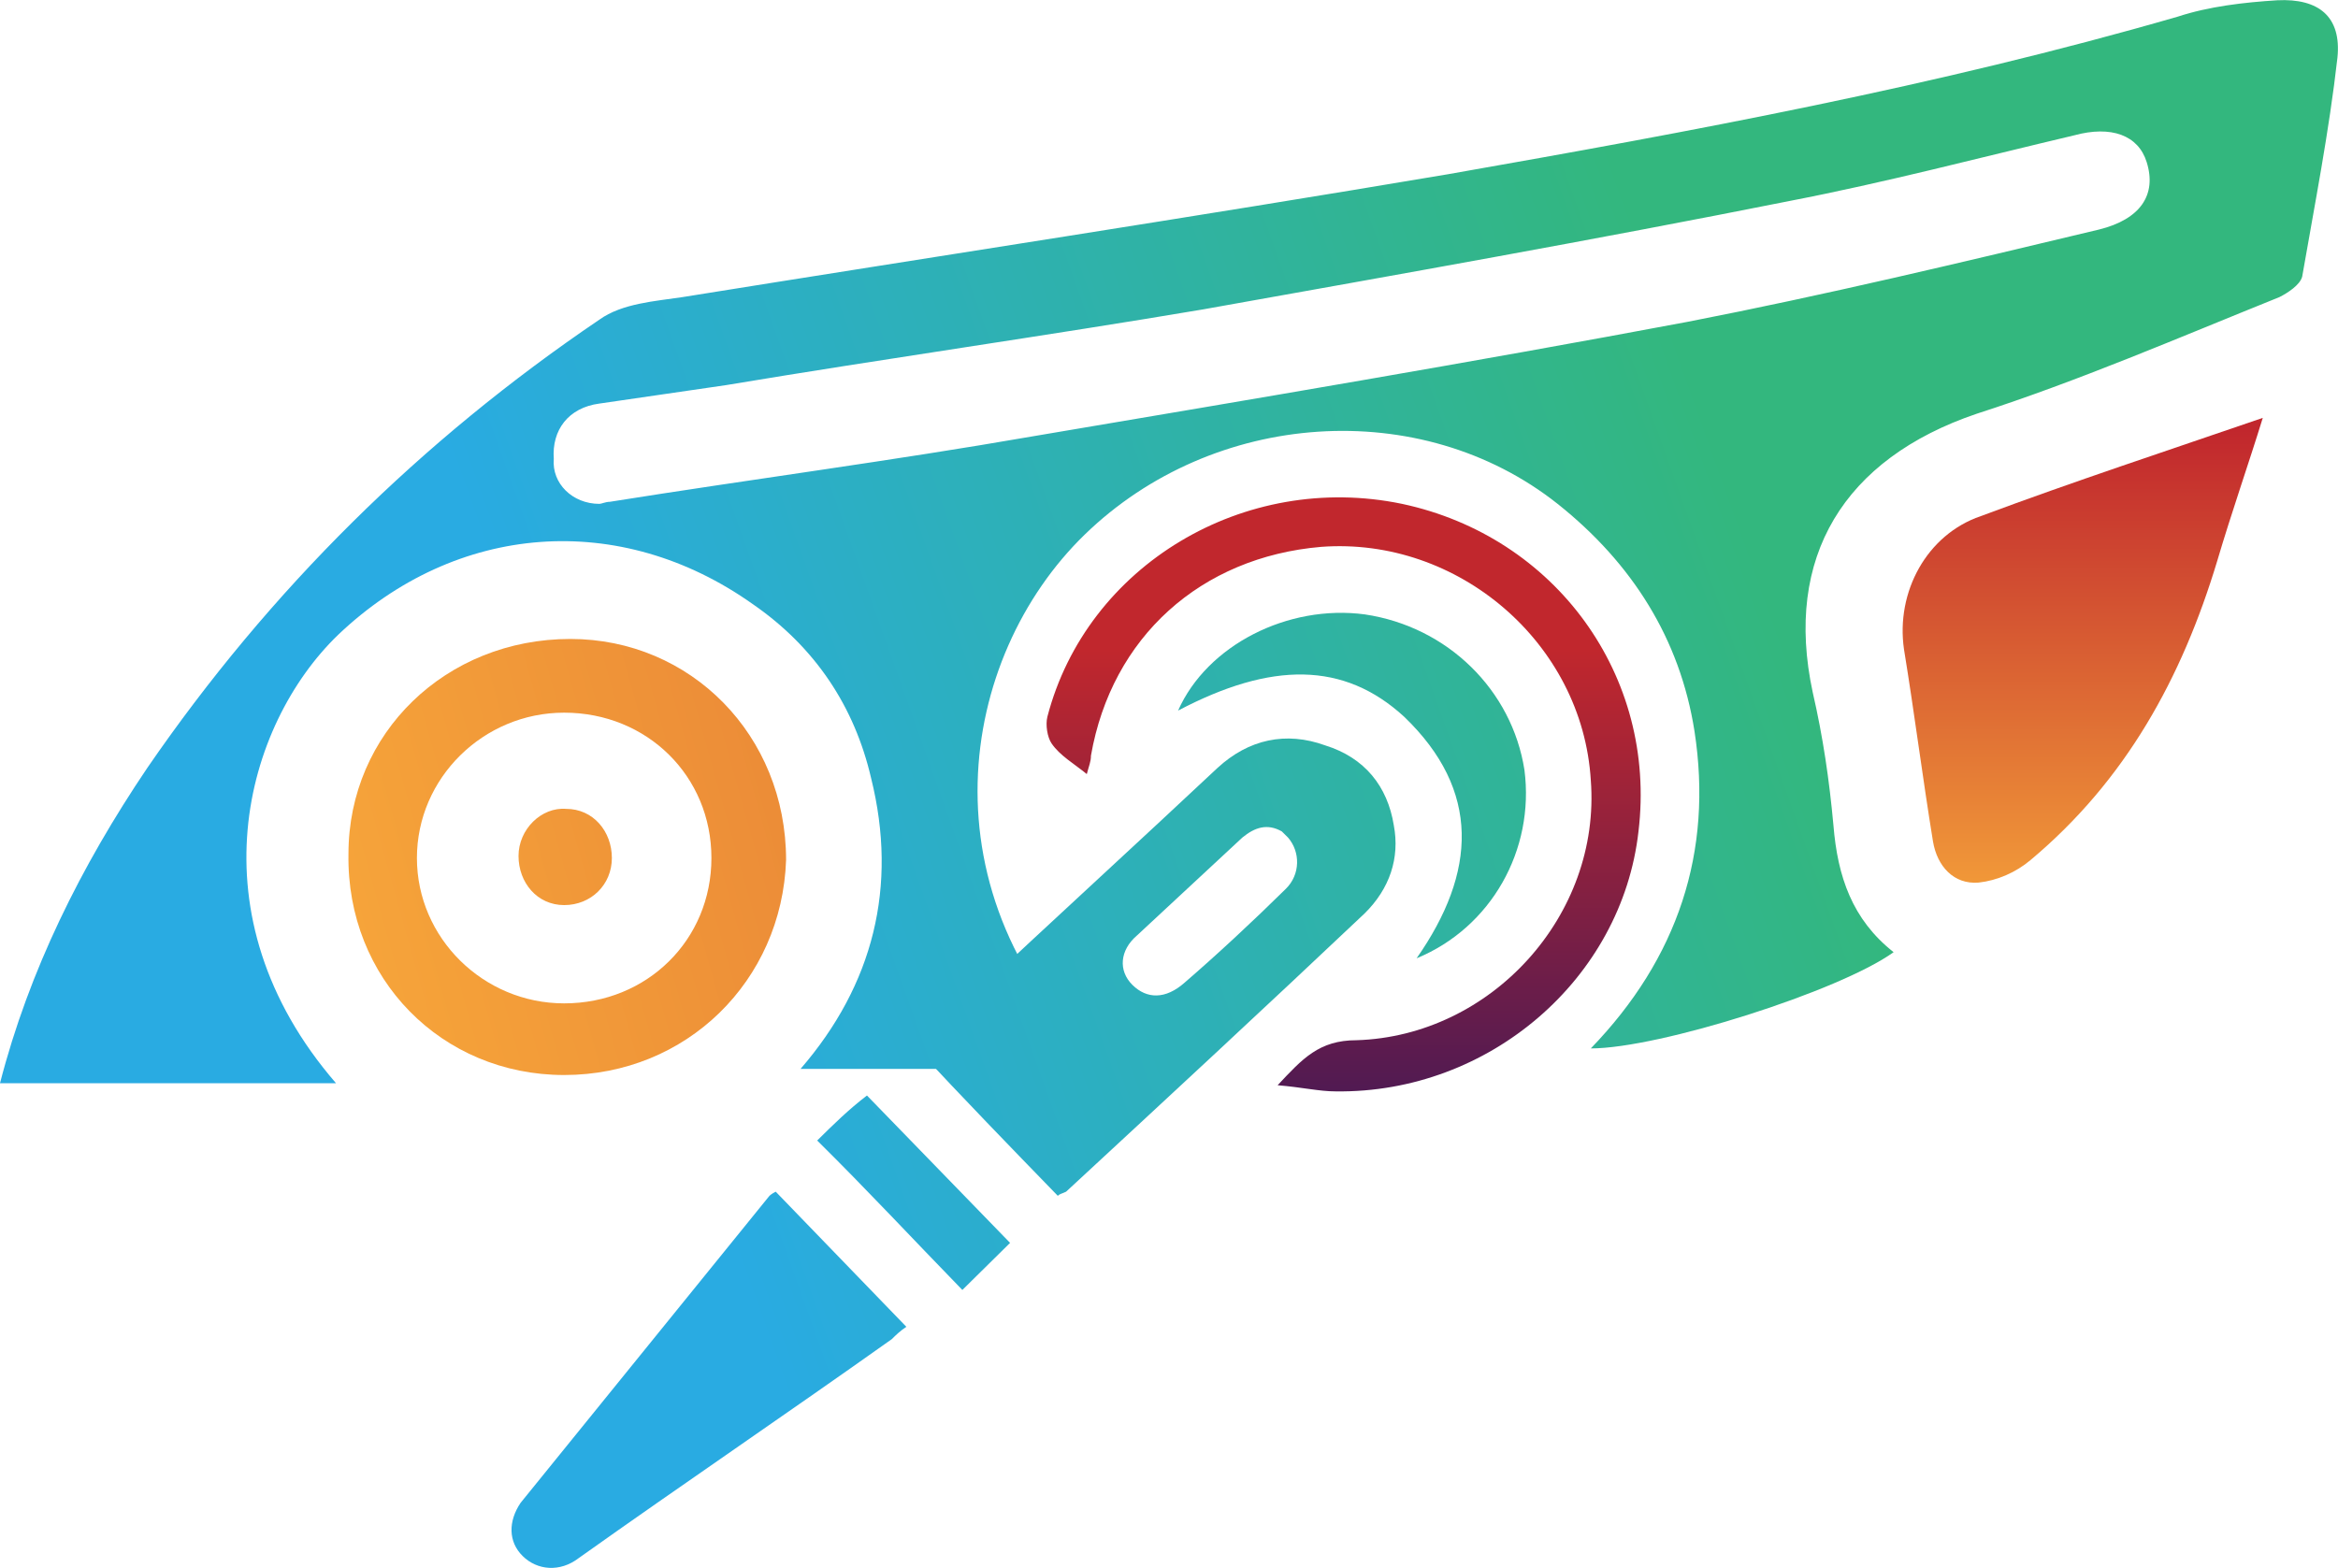
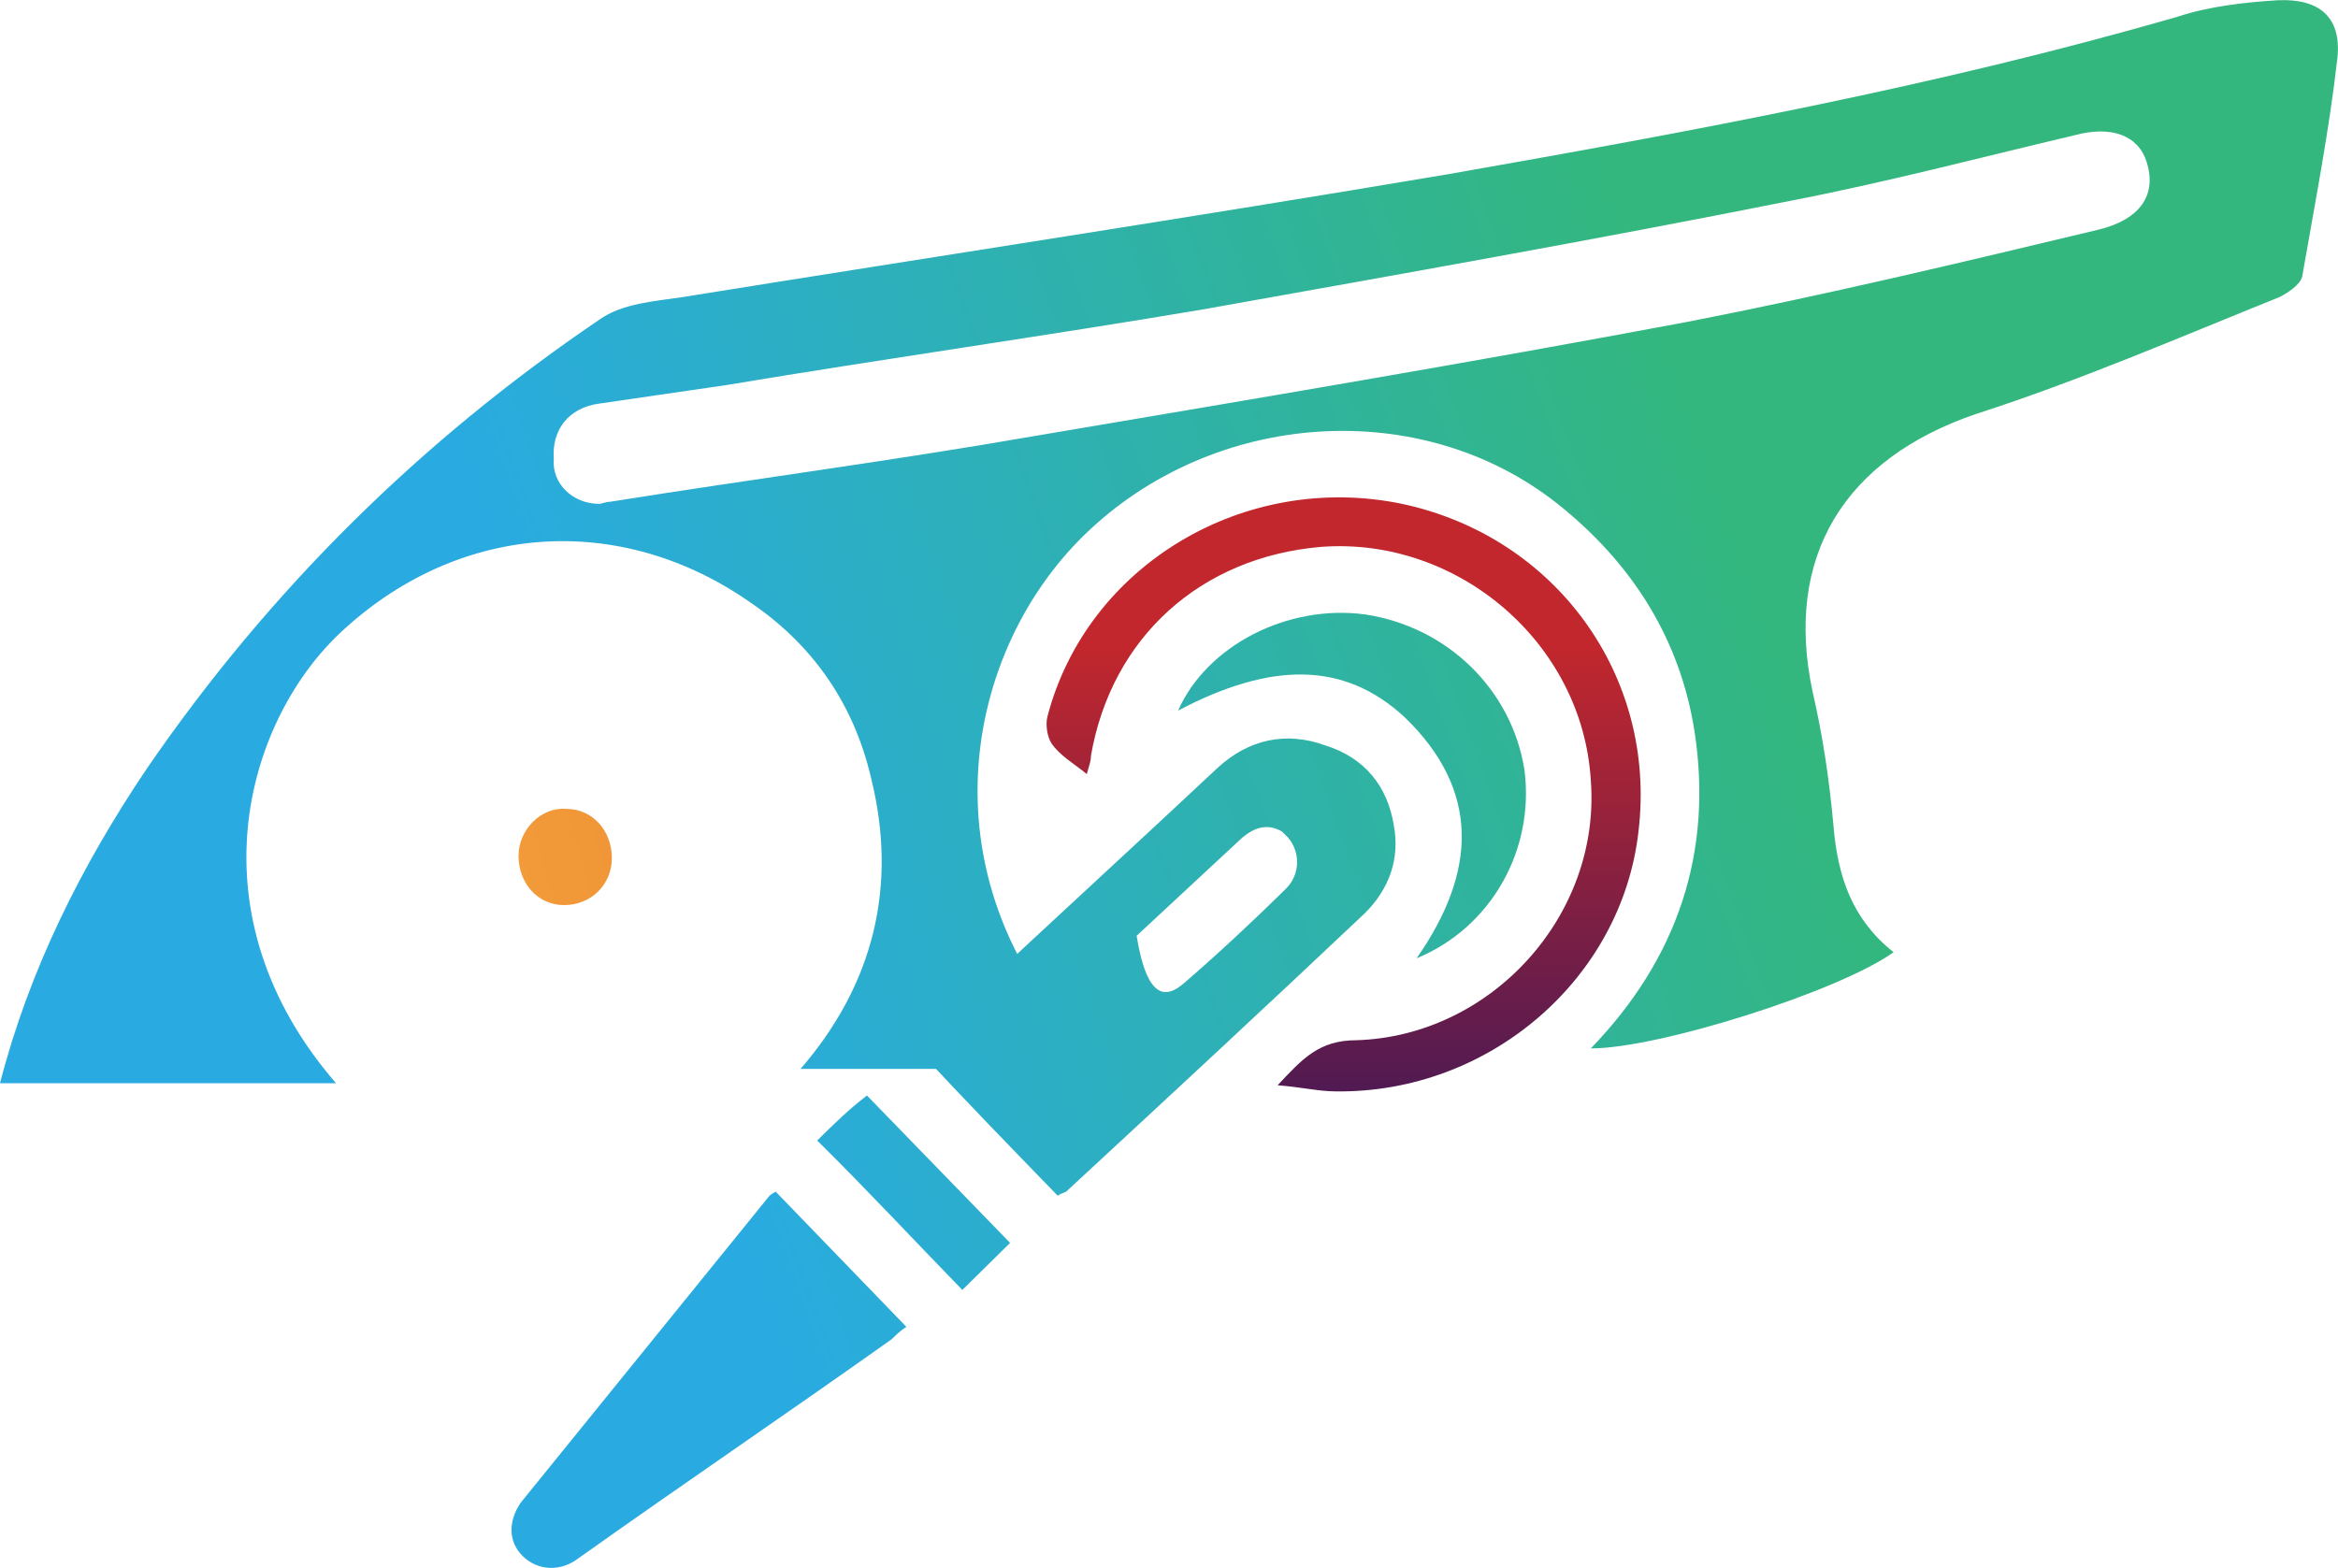
<svg xmlns="http://www.w3.org/2000/svg" fill="none" viewBox="21.89 14.95 66.98 44.92">
  <g id="Real Car Detailing (1) (1) (1)-07 1">
    <g id="Group">
      <path id="Vector" d="M67.464 44.992C69.959 42.41 70.969 39.36 70.434 35.899C70.019 33.26 68.652 31.089 66.513 29.388C62.591 26.279 56.65 26.69 52.966 30.268C49.341 33.788 48.212 40.592 53.56 45.578C50.589 45.578 47.737 45.578 44.825 45.578C46.905 43.173 47.618 40.357 46.846 37.248C46.37 35.195 45.242 33.494 43.459 32.263C39.656 29.564 34.962 29.916 31.575 33.142C28.902 35.723 27.357 41.179 31.516 45.989C28.248 45.989 25.04 45.989 21.89 45.989C22.722 42.763 24.208 39.771 26.109 36.955C29.615 31.852 33.952 27.57 39.062 24.109C39.716 23.64 40.666 23.581 41.439 23.464C48.747 22.29 56.056 21.176 63.364 19.944C70.375 18.712 77.386 17.422 84.279 15.427C85.17 15.134 86.18 15.017 87.131 14.958C88.319 14.899 88.973 15.427 88.854 16.601C88.616 18.712 88.2 20.824 87.844 22.877C87.784 23.112 87.428 23.346 87.19 23.464C84.279 24.637 81.427 25.869 78.515 26.807C74.713 28.098 72.99 30.913 73.821 34.785C74.118 36.075 74.297 37.307 74.415 38.598C74.534 40.064 74.95 41.296 76.139 42.234C74.594 43.349 69.424 44.992 67.464 44.992ZM39.062 29.388C39.121 29.388 39.24 29.329 39.359 29.329C43.4 28.684 47.44 28.156 51.48 27.452C57.719 26.397 64.017 25.341 70.256 24.168C74.178 23.405 78.099 22.466 82.021 21.528C83.209 21.235 83.685 20.531 83.388 19.592C83.15 18.829 82.377 18.536 81.308 18.829C78.575 19.475 75.901 20.179 73.168 20.707C67.582 21.821 61.938 22.818 56.353 23.816C51.837 24.578 47.262 25.223 42.687 25.986C41.498 26.162 40.25 26.338 39.062 26.514C38.171 26.631 37.695 27.276 37.755 28.098C37.695 28.802 38.29 29.388 39.062 29.388Z" fill="url(#paint0_linear_21_6510)" />
-       <path id="Vector_2" d="M86.715 26.924C86.299 28.273 85.824 29.623 85.408 31.03C84.398 34.374 82.794 37.307 80.061 39.595C79.644 39.947 79.11 40.181 78.575 40.24C77.862 40.299 77.387 39.771 77.268 39.067C76.971 37.248 76.733 35.371 76.436 33.553C76.198 31.91 77.09 30.268 78.634 29.74C81.308 28.743 83.982 27.863 86.715 26.924Z" fill="url(#paint1_linear_21_6510)" />
-       <path id="Vector_3" d="M38.052 45.754C34.547 45.754 31.813 42.997 31.873 39.419C31.873 35.958 34.665 33.259 38.23 33.259C41.677 33.259 44.41 36.016 44.41 39.594C44.291 43.055 41.558 45.754 38.052 45.754ZM38.052 43.701C40.429 43.701 42.271 41.882 42.271 39.536C42.271 37.189 40.429 35.371 38.052 35.371C35.735 35.371 33.834 37.248 33.834 39.536C33.834 41.824 35.735 43.701 38.052 43.701Z" fill="url(#paint2_linear_21_6510)" />
      <path id="Vector_4" d="M39.419 39.536C39.419 40.299 38.824 40.885 38.052 40.885C37.279 40.885 36.745 40.24 36.745 39.477C36.745 38.715 37.398 38.07 38.111 38.128C38.884 38.128 39.419 38.773 39.419 39.536Z" fill="url(#paint3_linear_21_6510)" />
    </g>
    <g id="Group_2">
-       <path id="Vector_5" d="M52.194 49.215C50.827 47.807 49.52 46.458 48.154 44.991C48.688 44.522 49.164 44.053 49.639 43.584C52.016 41.354 54.392 39.184 56.769 36.955C57.66 36.134 58.73 35.899 59.859 36.31C60.988 36.662 61.641 37.483 61.82 38.597C61.998 39.536 61.701 40.416 60.988 41.12C58.136 43.818 55.284 46.458 52.432 49.097C52.313 49.156 52.253 49.156 52.194 49.215ZM58.73 40.416C59.146 40.005 59.146 39.36 58.789 38.949C58.73 38.891 58.67 38.832 58.611 38.773C58.195 38.539 57.839 38.656 57.482 38.949C56.472 39.888 55.462 40.827 54.452 41.765C53.977 42.176 53.917 42.762 54.333 43.173C54.749 43.584 55.284 43.584 55.819 43.114C56.769 42.293 57.779 41.354 58.73 40.416Z" fill="url(#paint4_linear_21_6510)" />
+       <path id="Vector_5" d="M52.194 49.215C50.827 47.807 49.52 46.458 48.154 44.991C48.688 44.522 49.164 44.053 49.639 43.584C52.016 41.354 54.392 39.184 56.769 36.955C57.66 36.134 58.73 35.899 59.859 36.31C60.988 36.662 61.641 37.483 61.82 38.597C61.998 39.536 61.701 40.416 60.988 41.12C58.136 43.818 55.284 46.458 52.432 49.097C52.313 49.156 52.253 49.156 52.194 49.215ZM58.73 40.416C59.146 40.005 59.146 39.36 58.789 38.949C58.73 38.891 58.67 38.832 58.611 38.773C58.195 38.539 57.839 38.656 57.482 38.949C56.472 39.888 55.462 40.827 54.452 41.765C54.749 43.584 55.284 43.584 55.819 43.114C56.769 42.293 57.779 41.354 58.73 40.416Z" fill="url(#paint4_linear_21_6510)" />
      <path id="Vector_6" d="M58.492 46.047C59.205 45.285 59.68 44.757 60.75 44.757C64.612 44.639 67.761 41.178 67.464 37.307C67.226 33.377 63.661 30.326 59.739 30.62C56.293 30.913 53.738 33.201 53.144 36.603C53.144 36.779 53.085 36.896 53.025 37.131C52.669 36.838 52.253 36.603 52.015 36.251C51.896 36.075 51.837 35.723 51.896 35.488C53.025 31.148 57.541 28.449 62.057 29.388C66.454 30.326 69.365 34.315 68.83 38.773C68.355 42.997 64.552 46.282 60.156 46.223C59.68 46.223 59.205 46.106 58.492 46.047Z" fill="url(#paint5_linear_21_6510)" />
      <path id="Vector_7" d="M44.113 49.097C45.361 50.388 46.608 51.678 47.856 52.969C47.678 53.086 47.559 53.203 47.44 53.321C44.469 55.432 41.439 57.485 38.468 59.597C37.933 60.008 37.28 59.949 36.864 59.538C36.448 59.128 36.448 58.541 36.804 58.013C39.181 55.08 41.558 52.147 43.934 49.215C43.934 49.215 43.994 49.156 44.113 49.097Z" fill="url(#paint6_linear_21_6510)" />
      <path id="Vector_8" d="M55.64 35.312C56.472 33.435 58.789 32.262 60.988 32.555C63.364 32.907 65.206 34.725 65.563 37.013C65.86 39.301 64.612 41.53 62.473 42.41C64.196 39.946 64.315 37.6 62.117 35.488C60.393 33.904 58.314 33.904 55.64 35.312Z" fill="url(#paint7_linear_21_6510)" />
      <path id="Vector_9" d="M45.301 47.631C45.776 47.162 46.192 46.751 46.727 46.341C48.094 47.749 49.46 49.157 50.827 50.564C50.352 51.034 49.936 51.444 49.46 51.913C48.034 50.447 46.727 49.039 45.301 47.631Z" fill="url(#paint8_linear_21_6510)" />
    </g>
  </g>
  <defs>
    <linearGradient id="paint0_linear_21_6510" x1="71.322" y1="28.504" x2="39.045" y2="40.026" gradientUnits="userSpaceOnUse">
      <stop stop-color="#33B77E" />
      <stop offset="1" stop-color="#29ABE2" />
    </linearGradient>
    <linearGradient id="paint1_linear_21_6510" x1="81.592" y1="27.28" x2="81.592" y2="43.046" gradientUnits="userSpaceOnUse">
      <stop stop-color="#C1272D" />
      <stop offset="1" stop-color="#FBB03B" />
    </linearGradient>
    <linearGradient id="paint2_linear_21_6510" x1="97.209" y1="23.378" x2="25.852" y2="43.37" gradientUnits="userSpaceOnUse">
      <stop stop-color="#C1272D" />
      <stop offset="1" stop-color="#FBB03B" />
    </linearGradient>
    <linearGradient id="paint3_linear_21_6510" x1="97.204" y1="23.362" x2="25.847" y2="43.355" gradientUnits="userSpaceOnUse">
      <stop stop-color="#C1272D" />
      <stop offset="1" stop-color="#FBB03B" />
    </linearGradient>
    <linearGradient id="paint4_linear_21_6510" x1="74.045" y1="36.129" x2="41.768" y2="47.651" gradientUnits="userSpaceOnUse">
      <stop stop-color="#33B77E" />
      <stop offset="1" stop-color="#29ABE2" />
    </linearGradient>
    <linearGradient id="paint5_linear_21_6510" x1="60.431" y1="33.559" x2="60.431" y2="52.309" gradientUnits="userSpaceOnUse">
      <stop stop-color="#C1272D" />
      <stop offset="1" stop-color="#1B1464" />
    </linearGradient>
    <linearGradient id="paint6_linear_21_6510" x1="76.218" y1="42.217" x2="43.941" y2="53.739" gradientUnits="userSpaceOnUse">
      <stop stop-color="#33B77E" />
      <stop offset="1" stop-color="#29ABE2" />
    </linearGradient>
    <linearGradient id="paint7_linear_21_6510" x1="73.018" y1="33.253" x2="40.742" y2="44.775" gradientUnits="userSpaceOnUse">
      <stop stop-color="#33B77E" />
      <stop offset="1" stop-color="#29ABE2" />
    </linearGradient>
    <linearGradient id="paint8_linear_21_6510" x1="75.292" y1="39.625" x2="43.016" y2="51.147" gradientUnits="userSpaceOnUse">
      <stop stop-color="#33B77E" />
      <stop offset="1" stop-color="#29ABE2" />
    </linearGradient>
  </defs>
</svg>